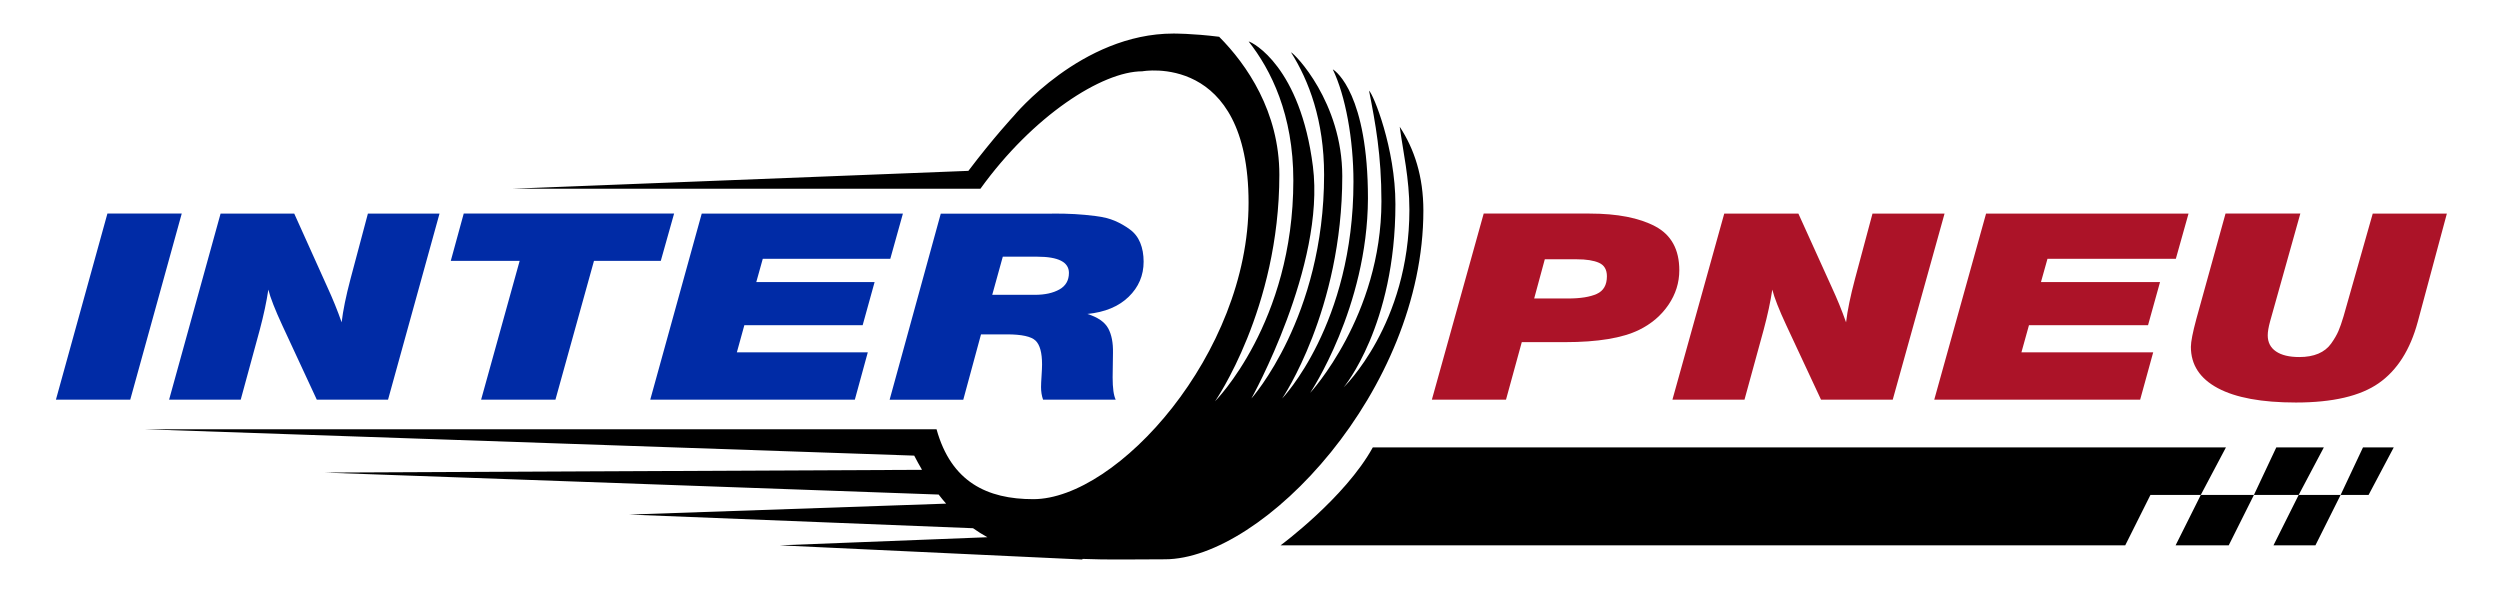
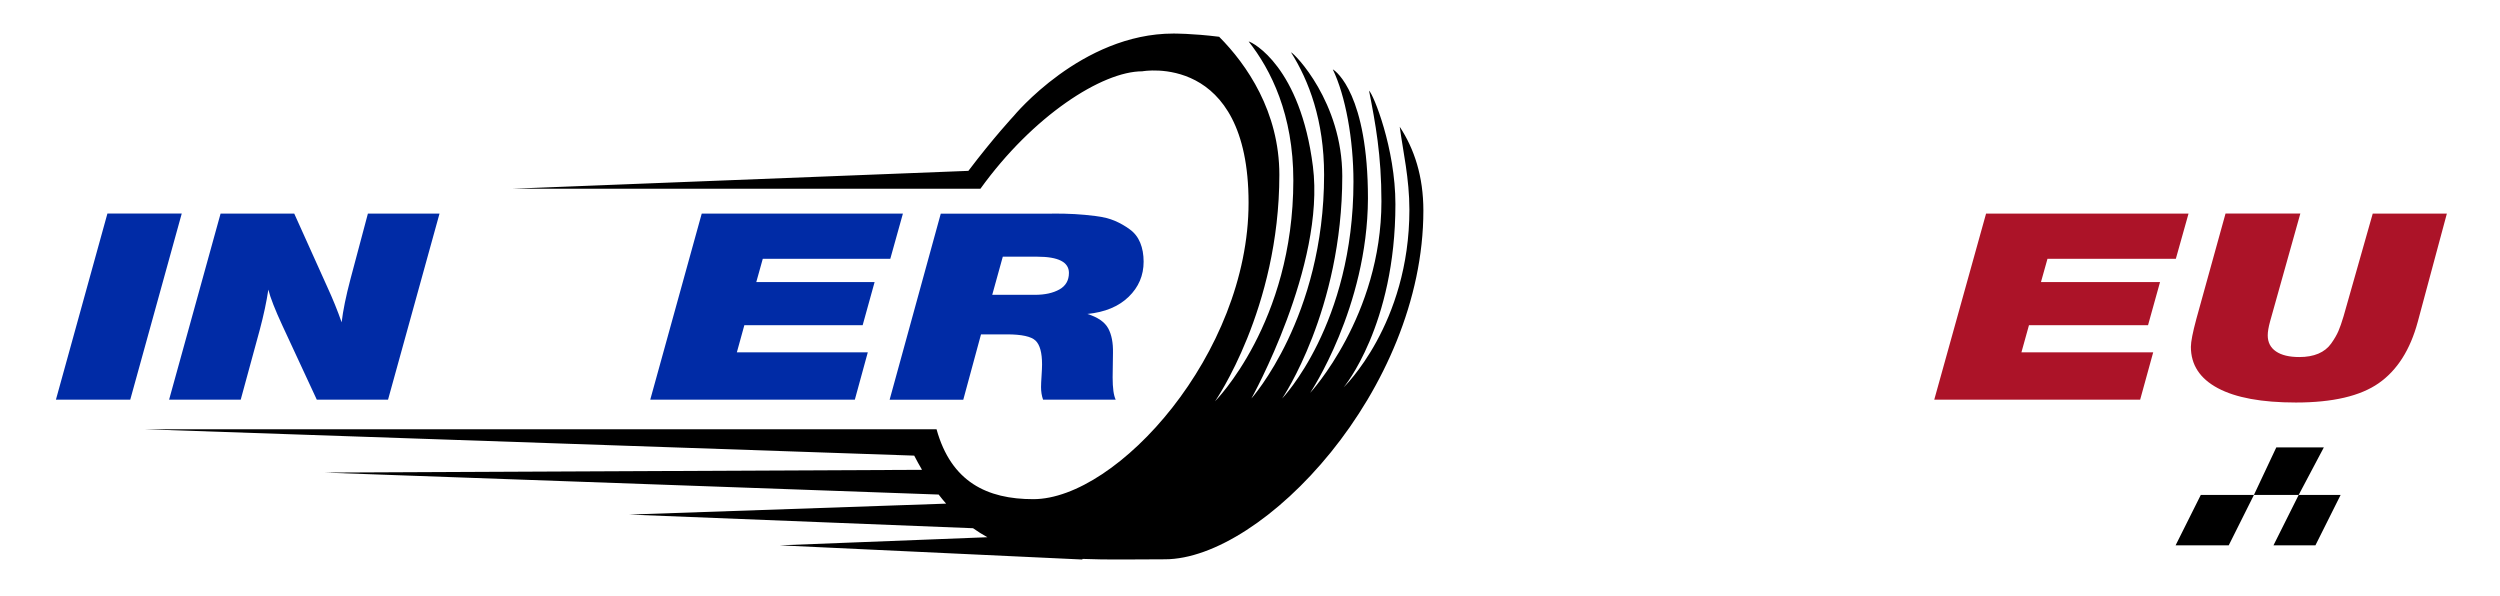
<svg xmlns="http://www.w3.org/2000/svg" id="Calque_3" data-name="Calque 3" viewBox="0 0 894 213">
  <defs>
    <style>
      .cls-1 {
        fill: #000;
      }

      .cls-1, .cls-2, .cls-3 {
        stroke-width: 0px;
      }

      .cls-2 {
        fill: #002ba6;
      }

      .cls-3 {
        fill: #ac1328;
      }
    </style>
  </defs>
  <path class="cls-1" d="M500.54,45.32c1.2,8.93,3.46,18.5,3.46,29.68,0,41-23.5,63.5-23.5,63.5,0,0,18.5-22,18.5-65.5,0-20-7.91-39.38-9.43-40.58,2.28,11.57,4.43,23.1,4.43,39.58,0,41-25.5,68.5-25.5,68.5,0,0,20.5-30.5,20.68-69.5,0-37-11.33-45.55-12.57-46.19,4.53,9.37,7.39,24.95,7.39,40.19,0,51-25.5,77.5-25.5,77.5,0,0,21.5-31.5,21.5-79.5,0-26.5-17.05-43.88-18.34-44.3,6.39,10.09,11.84,24.38,11.84,43.8,0,51-26,80-26,80,0,0,26.5-47.5,22-83s-21.43-44.36-22.99-44.67c7.99,10.12,15.99,26.13,15.99,49.67,0,51-28,79-28,79,0,0,23-33,23-81,0-22.54-11.65-39.44-21.53-49.35-9.7-1.21-16.38-1.15-16.38-1.15-32.9,0-57.1,29.5-57.1,29.5,0,0-7.12,7.62-16.19,19.6l-163.31,6.4h167.61c18.72-26.02,43.48-42,57.89-42,0,0,38-7,38,47s-47,106-77,106c-16.5,0-29.34-6.14-34.58-25H51.57l275.35,9.43c.92,1.78,1.85,3.47,2.8,5.08l-213.73.99,219.67,7.85c.88,1.14,1.77,2.22,2.67,3.25l-113.34,3.91,122.97,4.88c1.68,1.19,3.39,2.26,5.14,3.22l-74.3,2.9,108.23,5.07.05-.22c9.02.38,18.81.14,29.47.14,35.05,0,92.45-60.5,92.45-124.69,0-12.2-3.23-22.04-8.46-29.99Z" />
  <g>
    <path class="cls-2" d="M46.58,142.91h-26.58l18.41-66.54h26.58l-18.41,66.54Z" />
    <path class="cls-2" d="M138.76,142.91h-25.48l-12.32-26.54c-2.6-5.61-4.27-9.88-5-12.8-.65,4.36-1.67,9.13-3.05,14.3l-6.83,25.05h-25.61l18.41-66.54h26.34l11.83,26.26c1.95,4.24,3.66,8.44,5.12,12.62.49-4.17,1.54-9.35,3.17-15.51l6.22-23.36h25.61l-18.41,66.54Z" />
-     <path class="cls-2" d="M236.31,93.28h-23.9l-13.78,49.63h-26.58l13.78-49.63h-24.63l4.63-16.92h75.23l-4.76,16.92Z" />
    <path class="cls-2" d="M318.37,92.54h-45.6l-2.32,8.32h42.31l-4.27,15.42h-42.31l-2.68,9.72h46.82l-4.63,16.92h-73.16l18.41-66.54h71.94l-4.51,16.17Z" />
    <path class="cls-2" d="M376.28,76.37c3.09,0,5.77.06,8.05.19,2.28.12,4.78.36,7.5.7s5.02.92,6.89,1.73,3.64,1.82,5.3,3.04c1.67,1.21,2.91,2.8,3.72,4.77.81,1.96,1.22,4.22,1.22,6.78,0,4.92-1.79,9.11-5.36,12.57-3.58,3.46-8.49,5.5-14.75,6.12,3.74,1.18,6.22,2.9,7.44,5.14s1.79,5.17,1.71,8.79c-.08,5.48-.12,8.41-.12,8.79,0,3.8.37,6.45,1.1,7.94h-25.97c-.49-1.37-.73-2.87-.73-4.49,0-.87.06-2.21.18-4.02s.18-3.18.18-4.11c0-4.17-.77-7.01-2.32-8.5s-4.96-2.24-10.24-2.24h-9.27l-6.34,23.37h-26.34l18.29-66.54h39.87ZM354.82,105.43h15.24c3.58,0,6.5-.64,8.78-1.92,2.28-1.28,3.41-3.26,3.41-5.93,0-3.86-3.78-5.79-11.34-5.79h-12.31l-3.78,13.65Z" />
  </g>
  <g>
-     <path class="cls-3" d="M568.37,76.37c9.98,0,17.83,1.53,23.56,4.58,5.73,3.05,8.59,8.29,8.59,15.7,0,4.42-1.29,8.54-3.87,12.34s-6.07,6.79-10.49,8.97c-5.97,2.93-14.81,4.39-26.51,4.39h-15.46l-5.64,20.56h-26.51l18.53-66.54h37.79ZM548.61,106.74h12.15c4.42,0,7.83-.55,10.25-1.64,2.41-1.09,3.62-3.19,3.62-6.31,0-2.37-.94-3.97-2.82-4.81-1.88-.84-4.54-1.26-7.98-1.26h-11.41l-3.8,14.02Z" />
-     <path class="cls-3" d="M676.84,142.91h-25.65l-12.39-26.54c-2.62-5.61-4.29-9.88-5.03-12.8-.65,4.36-1.68,9.13-3.07,14.3l-6.87,25.05h-25.77l18.53-66.54h26.51l11.9,26.26c1.96,4.24,3.68,8.44,5.15,12.62.49-4.17,1.55-9.35,3.19-15.51l6.26-23.36h25.77l-18.53,66.54Z" />
    <path class="cls-3" d="M778.07,92.54h-45.89l-2.33,8.32h42.58l-4.29,15.42h-42.58l-2.7,9.72h47.12l-4.66,16.92h-73.63l18.53-66.54h72.4l-4.54,16.17Z" />
    <path class="cls-3" d="M864.57,115.15c-2.7,9.97-7.34,17.26-13.93,21.87-6.59,4.61-16.46,6.92-29.63,6.92-12.19,0-21.5-1.71-27.92-5.14s-9.63-8.35-9.63-14.77c0-1.81.65-5.14,1.96-10l10.43-37.67h26.75l-10.8,38.51c-.57,2.06-.86,3.74-.86,5.05,0,2.49.98,4.41,2.95,5.75,1.96,1.34,4.75,2.01,8.34,2.01,2.62,0,4.89-.4,6.81-1.21,1.92-.81,3.46-2.03,4.6-3.64,1.15-1.62,2-3.1,2.58-4.44.57-1.34,1.19-3.1,1.84-5.28l10.43-36.73h26.51l-10.43,38.79Z" />
  </g>
  <g>
    <polygon class="cls-1" points="814 160 806 177 822 177 831 160 814 160" />
-     <polygon class="cls-1" points="845 160 837 177 847 177 856 160 845 160" />
    <polygon class="cls-1" points="778 195 797 195 806 177 787 177 778 195" />
    <polygon class="cls-1" points="813 195 828 195 837 177 822 177 813 195" />
-     <path class="cls-1" d="M787.44,160h-296.53c-9.91,18-32.96,35-32.96,35h302.04l9-18h18l9-17h-8.56Z" />
  </g>
</svg>